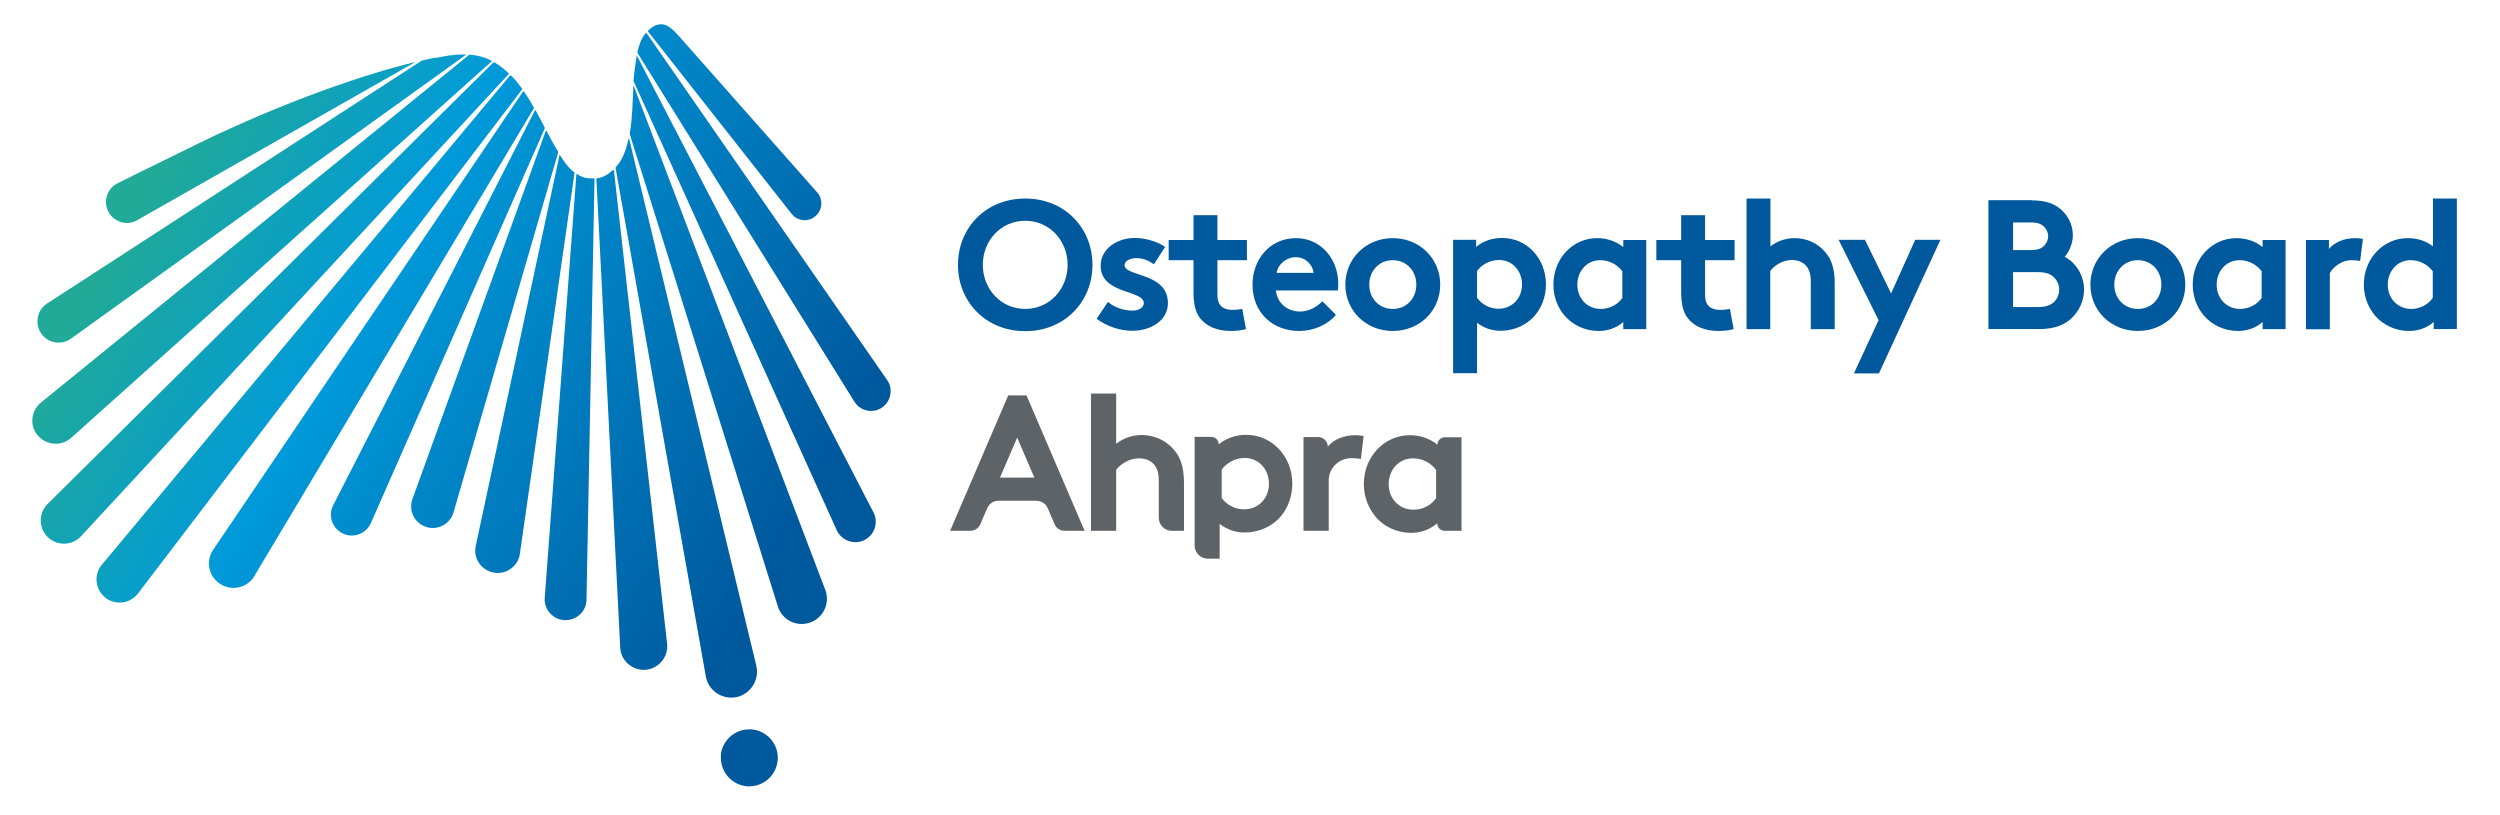
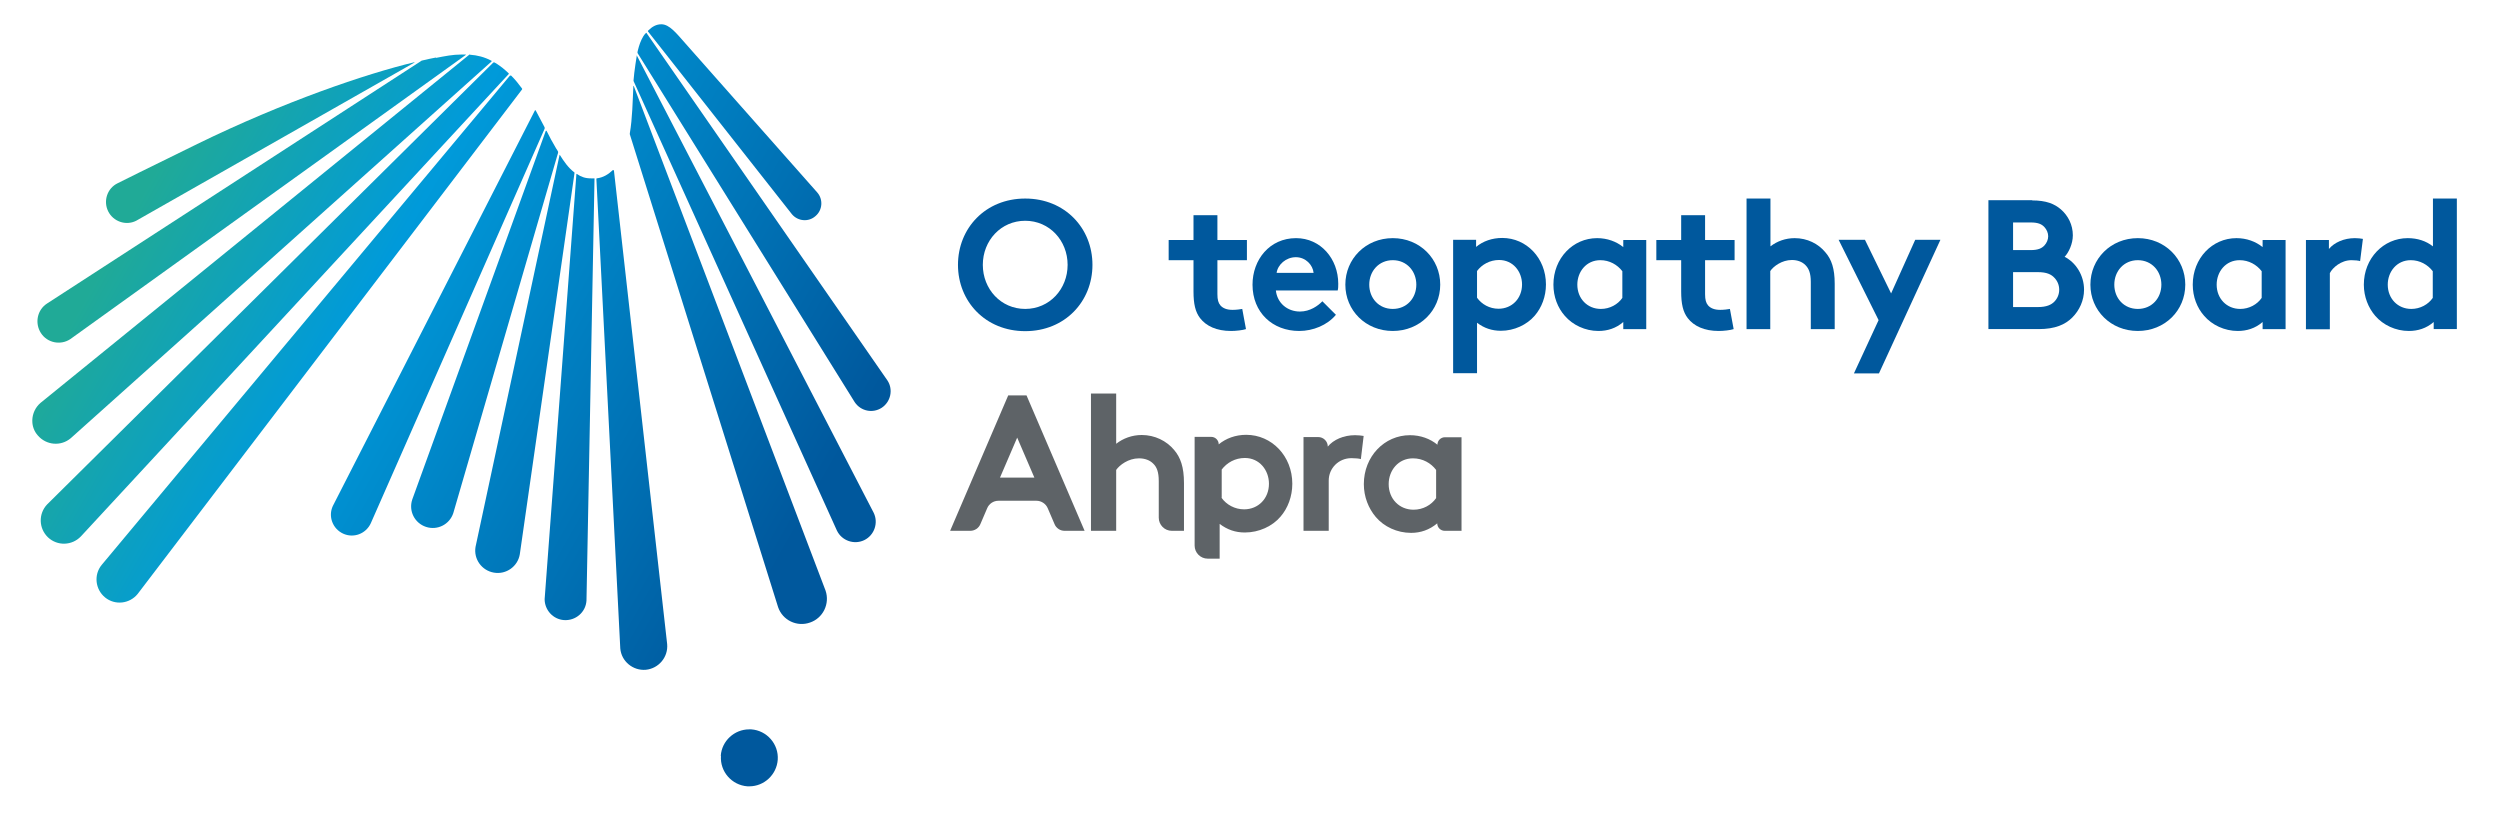
<svg xmlns="http://www.w3.org/2000/svg" id="a" viewBox="0 0 133.85 43.61">
  <defs>
    <style>.aj{fill:url(#ac);}.ak{fill:url(#aa);}.al{fill:url(#ag);}.am{fill:url(#ai);}.an{fill:url(#ae);}.ao{fill:url(#u);}.ap{fill:url(#y);}.aq{fill:url(#w);}.ar{fill:url(#g);}.as{fill:url(#m);}.at{fill:url(#i);}.au{fill:url(#q);}.av{fill:url(#o);}.aw{fill:url(#k);}.ax{fill:url(#s);}.ay{fill:url(#e);}.az{fill:url(#c);}.ba{fill:none;}.bb{fill:#00589d;}.bc{fill:#5e6367;}.bd{clip-path:url(#n);}.be{clip-path:url(#l);}.bf{clip-path:url(#p);}.bg{clip-path:url(#r);}.bh{clip-path:url(#h);}.bi{clip-path:url(#j);}.bj{clip-path:url(#v);}.bk{clip-path:url(#t);}.bl{clip-path:url(#z);}.bm{clip-path:url(#x);}.bn{clip-path:url(#f);}.bo{clip-path:url(#d);}.bp{clip-path:url(#b);}.bq{clip-path:url(#ab);}.br{clip-path:url(#af);}.bs{clip-path:url(#ah);}.bt{clip-path:url(#ad);}</style>
    <clipPath id="b">
      <path class="ba" d="M38.6,40.47c-.06,.84,.58,1.57,1.42,1.63,.03,0,.07,0,.1,0h0c.79,0,1.46-.62,1.52-1.42,.06-.84-.58-1.57-1.42-1.63-.03,0-.07,0-.11,0-.79,0-1.47,.62-1.52,1.42" />
    </clipPath>
    <linearGradient id="c" x1="-6.67" y1="838.64" x2="-5.67" y2="838.64" gradientTransform="translate(-35486.81 280.07) rotate(90) scale(42.36 -42.36)" gradientUnits="userSpaceOnUse">
      <stop offset="0" stop-color="#20aa97" />
      <stop offset=".31" stop-color="#009ada" />
      <stop offset=".93" stop-color="#00589d" />
      <stop offset="1" stop-color="#00589d" />
    </linearGradient>
    <clipPath id="d">
      <path class="ba" d="M22.19,3.33c-2.59,.62-6.98,2.11-11.63,4.38-2.48,1.21-4.26,2.1-4.26,2.1-.56,.27-.78,.95-.51,1.5,.27,.55,.95,.79,1.5,.51L22.19,3.35s0-.02,0-.02h0" />
    </clipPath>
    <linearGradient id="e" x1="-6.67" y1="838.63" x2="-5.67" y2="838.63" gradientTransform="translate(-35512.77 285.88) rotate(90) scale(42.36 -42.36)" gradientUnits="userSpaceOnUse">
      <stop offset="0" stop-color="#20aa97" />
      <stop offset=".31" stop-color="#009ada" />
      <stop offset=".93" stop-color="#00589d" />
      <stop offset="1" stop-color="#00589d" />
    </linearGradient>
    <clipPath id="f">
      <path class="ba" d="M23.34,3.08c-.25,.05-.5,.1-.74,.16-.01,0-.02,0-.03,.01L2.52,16.25c-.53,.34-.67,1.05-.33,1.58,.34,.53,1.05,.67,1.57,.33,.02-.01,21.18-15.22,21.18-15.22,0,0,0-.02,0-.02-.08,0-.16,0-.24,0-.46,0-.85,.08-1.36,.18" />
    </clipPath>
    <linearGradient id="g" x1="-6.67" y1="838.63" x2="-5.67" y2="838.63" gradientTransform="translate(-35513.23 287.88) rotate(90) scale(42.36 -42.36)" gradientUnits="userSpaceOnUse">
      <stop offset="0" stop-color="#20aa97" />
      <stop offset=".31" stop-color="#009ada" />
      <stop offset=".93" stop-color="#00589d" />
      <stop offset="1" stop-color="#00589d" />
    </linearGradient>
    <clipPath id="h">
      <path class="ba" d="M25.16,2.92s-.04,0-.05,.02L2.17,21.57c-.28,.24-.43,.58-.44,.92v.05c0,.28,.1,.56,.3,.78,.45,.52,1.23,.59,1.76,.14L26.32,3.29s0,0,0-.01v-.02s0-.01-.01-.01c-.38-.2-.75-.29-1.14-.32h0" />
    </clipPath>
    <linearGradient id="i" x1="-6.67" y1="838.63" x2="-5.67" y2="838.63" gradientTransform="translate(-35512.76 288.65) rotate(90) scale(42.36 -42.36)" gradientUnits="userSpaceOnUse">
      <stop offset="0" stop-color="#20aa97" />
      <stop offset=".31" stop-color="#009ada" />
      <stop offset=".93" stop-color="#00589d" />
      <stop offset="1" stop-color="#00589d" />
    </linearGradient>
    <clipPath id="j">
      <path class="ba" d="M26.42,3.34S2.52,27.01,2.52,27.01c-.47,.5-.45,1.28,.05,1.76,.5,.47,1.28,.45,1.76-.05L27.24,3.96s0-.02,0-.03c-.22-.21-.43-.38-.68-.54-.03-.01-.07-.04-.09-.05,0,0-.01,0-.02,0,0,0-.02,0-.03,.01" />
    </clipPath>
    <linearGradient id="k" x1="-6.67" y1="838.64" x2="-5.67" y2="838.64" gradientTransform="translate(-35512.17 289.59) rotate(90) scale(42.36 -42.36)" gradientUnits="userSpaceOnUse">
      <stop offset="0" stop-color="#20aa97" />
      <stop offset=".31" stop-color="#009ada" />
      <stop offset=".93" stop-color="#00589d" />
      <stop offset="1" stop-color="#00589d" />
    </linearGradient>
    <clipPath id="l">
      <path class="ba" d="M27.3,4.05L5.44,30.25c-.43,.53-.34,1.31,.19,1.74,.53,.43,1.31,.34,1.74-.19,0,0,20.58-27.01,20.58-27.01,.01-.02,.01-.04,0-.05-.19-.26-.36-.47-.58-.69,0,0-.02-.01-.03-.01-.01,0-.02,0-.03,.02" />
    </clipPath>
    <linearGradient id="m" x1="-6.67" y1="838.63" x2="-5.67" y2="838.63" gradientTransform="translate(-35510.27 288.97) rotate(90) scale(42.36 -42.36)" gradientUnits="userSpaceOnUse">
      <stop offset="0" stop-color="#20aa97" />
      <stop offset=".31" stop-color="#009ada" />
      <stop offset=".93" stop-color="#00589d" />
      <stop offset="1" stop-color="#00589d" />
    </linearGradient>
    <clipPath id="n">
-       <path class="ba" d="M28.01,4.89L11.39,29.47c-.39,.61-.2,1.42,.41,1.8,.61,.39,1.42,.21,1.8-.4L28.58,5.8s.01-.03,0-.05c-.17-.3-.34-.58-.53-.86,0,0-.01,0-.02,0,0,0-.02,0-.02,0" />
-     </clipPath>
+       </clipPath>
    <linearGradient id="o" x1="-6.67" y1="838.63" x2="-5.67" y2="838.63" gradientTransform="translate(-35506.91 286.11) rotate(90) scale(42.36 -42.36)" gradientUnits="userSpaceOnUse">
      <stop offset="0" stop-color="#20aa97" />
      <stop offset=".31" stop-color="#009ada" />
      <stop offset=".93" stop-color="#00589d" />
      <stop offset="1" stop-color="#00589d" />
    </linearGradient>
    <clipPath id="p">
      <path class="ba" d="M28.64,5.91l-10.82,21.18c-.26,.56-.01,1.22,.55,1.48,.56,.26,1.22,.01,1.48-.55L29.16,6.89s0-.05,0-.07c-.17-.33-.3-.58-.48-.91,0,0-.01-.01-.02-.01,0,0-.01,0-.02,.01" />
    </clipPath>
    <linearGradient id="q" x1="-6.67" y1="838.63" x2="-5.67" y2="838.63" gradientTransform="translate(-35503.38 282.58) rotate(90) scale(42.36 -42.36)" gradientUnits="userSpaceOnUse">
      <stop offset="0" stop-color="#20aa97" />
      <stop offset=".31" stop-color="#009ada" />
      <stop offset=".93" stop-color="#00589d" />
      <stop offset="1" stop-color="#00589d" />
    </linearGradient>
    <clipPath id="r">
      <path class="ba" d="M29.22,7.01l-7.15,19.74c-.2,.61,.13,1.26,.74,1.46,.61,.2,1.26-.13,1.46-.74,0,0,5.6-19.27,5.61-19.29,0-.02,0-.04,0-.06-.04-.07-.06-.11-.11-.18-.18-.3-.35-.62-.51-.94,0,0,0,0-.01,0,0,0-.01,0-.02,.01" />
    </clipPath>
    <linearGradient id="s" x1="-6.67" y1="838.63" x2="-5.67" y2="838.63" gradientTransform="translate(-35500.9 280.48) rotate(90) scale(42.36 -42.36)" gradientUnits="userSpaceOnUse">
      <stop offset="0" stop-color="#20aa97" />
      <stop offset=".31" stop-color="#009ada" />
      <stop offset=".93" stop-color="#00589d" />
      <stop offset="1" stop-color="#00589d" />
    </linearGradient>
    <clipPath id="t">
      <path class="ba" d="M29.96,8.29l-4.5,20.99c-.11,.65,.33,1.27,.99,1.38,.65,.11,1.27-.33,1.38-.98l2.93-20.42s0-.02-.01-.03c-.33-.25-.56-.59-.78-.94,0,0,0,0,0,0,0,0,0,0,0,0" />
    </clipPath>
    <linearGradient id="u" x1="-6.67" y1="838.64" x2="-5.67" y2="838.64" gradientTransform="translate(-35498.79 279.58) rotate(90) scale(42.36 -42.36)" gradientUnits="userSpaceOnUse">
      <stop offset="0" stop-color="#20aa97" />
      <stop offset=".31" stop-color="#009ada" />
      <stop offset=".93" stop-color="#00589d" />
      <stop offset="1" stop-color="#00589d" />
    </linearGradient>
    <clipPath id="v">
      <path class="ba" d="M30.86,9.33l-1.7,22.75c0,.58,.45,1.08,1.04,1.12,.62,.04,1.16-.42,1.2-1.04,0,0,.43-22.57,.43-22.59,0-.03-.02-.02-.03-.02-.05,0-.1,0-.16,0-.31,0-.53-.08-.76-.24,0,0,0,0,0,0,0,0-.02,0-.02,.01" />
    </clipPath>
    <linearGradient id="w" x1="-6.67" y1="838.64" x2="-5.67" y2="838.64" gradientTransform="translate(-35496.33 278.39) rotate(90) scale(42.36 -42.36)" gradientUnits="userSpaceOnUse">
      <stop offset="0" stop-color="#20aa97" />
      <stop offset=".31" stop-color="#009ada" />
      <stop offset=".93" stop-color="#00589d" />
      <stop offset="1" stop-color="#00589d" />
    </linearGradient>
    <clipPath id="x">
      <path class="ba" d="M32.82,9.1c-.25,.23-.5,.4-.87,.45-.01,0-.02,.01-.02,.03l1.28,25.14c.06,.69,.68,1.2,1.37,1.14,.69-.07,1.2-.68,1.14-1.37,0-.01-2.85-25.36-2.85-25.36,0-.01-.01-.02-.03-.02,0,0-.01,0-.02,0" />
    </clipPath>
    <linearGradient id="y" x1="-6.67" y1="838.64" x2="-5.67" y2="838.64" gradientTransform="translate(-35493.23 276.05) rotate(90) scale(42.36 -42.36)" gradientUnits="userSpaceOnUse">
      <stop offset="0" stop-color="#20aa97" />
      <stop offset=".31" stop-color="#009ada" />
      <stop offset=".93" stop-color="#00589d" />
      <stop offset="1" stop-color="#00589d" />
    </linearGradient>
    <clipPath id="z">
      <path class="ba" d="M33.66,7.41c-.05,.21-.1,.42-.17,.62-.12,.36-.28,.66-.52,.92-.01,.01-.02,.03-.01,.05l4.84,27.27c.17,.75,.91,1.21,1.65,1.05,.74-.17,1.21-.91,1.05-1.65-.1-.4-6.81-28.24-6.82-28.26,0,0,0,0,0,0,0,0,0,0,0,0" />
    </clipPath>
    <linearGradient id="aa" x1="-6.67" y1="838.64" x2="-5.67" y2="838.64" gradientTransform="translate(-35490.35 273.45) rotate(90) scale(42.36 -42.36)" gradientUnits="userSpaceOnUse">
      <stop offset="0" stop-color="#20aa97" />
      <stop offset=".31" stop-color="#009ada" />
      <stop offset=".93" stop-color="#00589d" />
      <stop offset="1" stop-color="#00589d" />
    </linearGradient>
    <clipPath id="ab">
      <path class="ba" d="M33.91,4.61c-.04,.82-.05,1.72-.19,2.53,0,.02,0,.03,0,.05l7.94,25.32c.24,.7,1.01,1.07,1.71,.82,.7-.24,1.07-1.01,.83-1.71h0S33.93,4.6,33.93,4.6c0,0,0,0-.01,0,0,0,0,0,0,0" />
    </clipPath>
    <linearGradient id="ac" x1="-6.67" y1="838.65" x2="-5.67" y2="838.65" gradientTransform="translate(-35488.19 269.72) rotate(90) scale(42.36 -42.36)" gradientUnits="userSpaceOnUse">
      <stop offset="0" stop-color="#20aa97" />
      <stop offset=".31" stop-color="#009ada" />
      <stop offset=".93" stop-color="#00589d" />
      <stop offset="1" stop-color="#00589d" />
    </linearGradient>
    <clipPath id="ad">
      <path class="ba" d="M34.09,3c-.05,.3-.09,.59-.13,.9-.02,.16-.03,.25-.04,.4,0,.02,0,.04,.01,.06l10.88,24.05c.26,.54,.92,.77,1.46,.51,.54-.26,.77-.92,.51-1.46,0-.02-12.64-24.41-12.67-24.46-.01-.02-.02-.03-.02-.03s0,.01-.01,.03" />
    </clipPath>
    <linearGradient id="ae" x1="-6.67" y1="838.64" x2="-5.67" y2="838.64" gradientTransform="translate(-35486.71 266.95) rotate(90) scale(42.36 -42.36)" gradientUnits="userSpaceOnUse">
      <stop offset="0" stop-color="#20aa97" />
      <stop offset=".31" stop-color="#009ada" />
      <stop offset=".93" stop-color="#00589d" />
      <stop offset="1" stop-color="#00589d" />
    </linearGradient>
    <clipPath id="af">
      <path class="ba" d="M34.59,1.76c-.06,.06-.11,.12-.14,.17-.15,.25-.23,.49-.3,.77,0,.03-.01,.05-.02,.08,0,.02,0,.04,.01,.07,.02,.03,11.62,18.68,11.62,18.68,.32,.48,.96,.62,1.45,.3,.48-.32,.62-.97,.31-1.45,0,0-12.9-18.61-12.91-18.62,0,0,0,0-.01,0s0,0-.01,0" />
    </clipPath>
    <linearGradient id="ag" x1="-6.67" y1="838.64" x2="-5.67" y2="838.64" gradientTransform="translate(-35486.13 264.43) rotate(90) scale(42.36 -42.36)" gradientUnits="userSpaceOnUse">
      <stop offset="0" stop-color="#20aa97" />
      <stop offset=".31" stop-color="#009ada" />
      <stop offset=".93" stop-color="#00589d" />
      <stop offset="1" stop-color="#00589d" />
    </linearGradient>
    <clipPath id="ah">
      <path class="ba" d="M34.69,1.65s0,.02,0,.03l7.71,9.79c.32,.38,.89,.43,1.26,.1,.38-.32,.42-.89,.1-1.26,0,0-6.7-7.57-7.13-8.06-.41-.46-.79-.95-1.22-.95-.27,0-.49,.12-.72,.35" />
    </clipPath>
    <linearGradient id="ai" x1="-6.67" y1="838.64" x2="-5.67" y2="838.64" gradientTransform="translate(-35487.58 263.03) rotate(90) scale(42.36 -42.36)" gradientUnits="userSpaceOnUse">
      <stop offset="0" stop-color="#20aa97" />
      <stop offset=".31" stop-color="#009ada" />
      <stop offset=".93" stop-color="#00589d" />
      <stop offset="1" stop-color="#00589d" />
    </linearGradient>
  </defs>
  <g class="bp">
    <rect class="az" x="38.02" y="38.45" width="4.21" height="4.25" transform="translate(-14.9 55.71) rotate(-60.7)" />
  </g>
  <g class="bo">
    <rect class="ay" x="5.96" y="-1.7" width="15.81" height="18.83" transform="translate(.35 16.03) rotate(-60.7)" />
  </g>
  <g class="bn">
    <rect class="ar" x=".94" y="-3.19" width="24.91" height="27.78" transform="translate(-2.49 17.15) rotate(-60.7)" />
  </g>
  <g class="bh">
    <rect class="at" x="-1.14" y="-2.44" width="30.34" height="31.72" transform="translate(-4.54 19.09) rotate(-60.7)" />
  </g>
  <g class="bi">
    <rect class="aw" x="-2.82" y="-1.05" width="34.93" height="34.66" transform="translate(-6.72 21.09) rotate(-60.7)" />
  </g>
  <g class="be">
    <rect class="as" x="-1.51" y="1.28" width="35.98" height="33.9" transform="translate(-7.48 23.68) rotate(-60.7)" />
  </g>
  <g class="bd">
    <rect class="av" x="3.82" y="4.04" width="31.96" height="28.45" transform="translate(-5.82 26.59) rotate(-60.7)" />
  </g>
  <g class="bf">
    <rect class="au" x="10.53" y="6.7" width="25.68" height="21.34" transform="translate(-3.22 29.25) rotate(-60.7)" />
  </g>
  <g class="bg">
    <rect class="ax" x="14.59" y="8.97" width="22.59" height="17.46" transform="translate(-2.22 31.61) rotate(-60.7)" />
  </g>
  <g class="bk">
    <rect class="ao" x="16.93" y="11.66" width="22.26" height="15.73" transform="translate(-2.7 34.44) rotate(-60.7)" />
  </g>
  <g class="bj">
    <rect class="aq" x="19.4" y="14.26" width="22.18" height="14.05" transform="translate(-2.99 37.46) rotate(-60.7)" />
  </g>
  <g class="bm">
    <rect class="ap" x="21.22" y="14.26" width="25.27" height="16.48" transform="translate(-2.33 41.02) rotate(-60.7)" />
  </g>
  <g class="bl">
-     <rect class="ak" x="21.8" y="11.72" width="30.01" height="21.45" transform="translate(-.78 43.56) rotate(-60.7)" />
-   </g>
+     </g>
  <g class="bq">
    <rect class="aj" x="23.82" y="7.32" width="30.52" height="23.53" transform="translate(3.31 43.83) rotate(-60.7)" />
  </g>
  <g class="bt">
    <rect class="an" x="25.85" y="3.94" width="29.29" height="24.28" transform="translate(6.65 43.52) rotate(-60.7)" />
  </g>
  <g class="br">
    <rect class="al" x="28.74" y=".98" width="24.5" height="21.94" transform="translate(10.51 41.85) rotate(-60.7)" />
  </g>
  <g class="bs">
    <rect class="am" x="32.47" y="-.1" width="13.84" height="13.39" transform="translate(14.36 37.72) rotate(-60.7)" />
  </g>
  <path class="bc" d="M50.87,28.42l3.11-7.25h.98l3.11,7.25h-1.07c-.24,0-.45-.14-.54-.36l-.36-.84c-.1-.25-.35-.41-.61-.41h-2.03c-.27,0-.51,.16-.61,.41l-.36,.84c-.09,.22-.31,.36-.54,.36h-1.07Zm2.67-2.85h1.84l-.92-2.14-.92,2.14Z" />
  <path class="bc" d="M62.74,28.42c-.39,0-.7-.32-.7-.7v-1.96c0-.5-.11-.76-.3-.94-.18-.18-.44-.28-.76-.28-.57,0-1.04,.36-1.22,.62v3.26h-1.35v-7.35h1.35v2.69c.37-.29,.85-.47,1.37-.47,.69,0,1.33,.31,1.74,.81,.33,.39,.52,.9,.52,1.76v2.56h-.64Z" />
  <path class="bc" d="M65.3,29.91h-.64c-.39,0-.7-.32-.7-.7v-5.82h.89c.22,0,.4,.18,.4,.4,.39-.32,.9-.51,1.47-.51,1.37,0,2.47,1.14,2.47,2.62,0,.68-.24,1.31-.63,1.76-.44,.52-1.16,.85-1.91,.85-.51,0-.94-.15-1.35-.46v1.85Zm.1-3.26c.26,.37,.71,.62,1.21,.62,.76,0,1.33-.58,1.33-1.37,0-.73-.51-1.38-1.29-1.38-.52,0-.96,.25-1.24,.62v1.5Z" />
  <path class="bc" d="M72.86,24.58c-.09-.03-.29-.05-.49-.05h-.02c-.67,0-1.21,.53-1.21,1.2v2.69h-1.35v-5.02h.79c.28,0,.51,.23,.51,.51,.3-.37,.85-.61,1.46-.61,.2,0,.31,.02,.46,.04l-.15,1.25Z" />
  <path class="bc" d="M78.24,28.42h-.89c-.22,0-.4-.18-.4-.4-.42,.35-.89,.51-1.4,.51-.75,0-1.45-.33-1.89-.85-.39-.46-.64-1.08-.64-1.76,0-1.48,1.1-2.62,2.47-2.62,.57,0,1.08,.19,1.47,.51,0-.22,.18-.4,.4-.4h.89v5.02Zm-1.35-3.26c-.28-.37-.72-.62-1.24-.62-.79,0-1.3,.65-1.3,1.38,0,.79,.57,1.37,1.33,1.37,.51,0,.95-.25,1.21-.62v-1.5Z" />
  <path class="bb" d="M54.89,10.63c2.13,0,3.6,1.59,3.6,3.55s-1.47,3.55-3.6,3.55-3.6-1.59-3.6-3.55,1.47-3.55,3.6-3.55m0,5.91c1.3,0,2.27-1.06,2.27-2.36s-.97-2.36-2.27-2.36-2.27,1.06-2.27,2.36,.97,2.36,2.27,2.36" />
-   <path class="bb" d="M59.32,16.16c.32,.29,.83,.47,1.31,.47,.35,0,.61-.17,.61-.4,0-.72-2.31-.46-2.31-2,0-.92,.89-1.49,1.83-1.49,.62,0,1.3,.24,1.62,.48l-.6,.93c-.25-.18-.57-.33-.92-.33s-.65,.14-.65,.38c0,.62,2.32,.38,2.32,2.03,0,.92-.9,1.48-1.9,1.48-.66,0-1.36-.23-1.92-.64l.62-.92Z" />
  <path class="bb" d="M66.71,17.62c-.17,.06-.55,.1-.8,.1-.77,0-1.33-.26-1.66-.69-.25-.33-.35-.75-.35-1.43v-1.67h-1.33v-1.08h1.33v-1.33h1.28v1.33h1.58v1.08h-1.58v1.82c0,.3,.05,.47,.16,.6,.13,.15,.34,.24,.65,.24,.19,0,.43-.03,.52-.05l.2,1.08Z" />
  <path class="bb" d="M71.52,16.86c-.46,.55-1.22,.86-1.96,.86-1.43,0-2.5-.99-2.5-2.48,0-1.33,.91-2.49,2.33-2.49,1.32,0,2.26,1.11,2.26,2.44,0,.13,0,.26-.03,.36h-3.31c.07,.67,.61,1.13,1.29,1.13,.54,0,.97-.31,1.2-.55l.73,.73Zm-1.19-2.25c-.04-.42-.42-.84-.95-.84s-.97,.4-1.03,.84h1.97Z" />
  <path class="bb" d="M74.57,12.75c1.45,0,2.54,1.11,2.54,2.49s-1.09,2.48-2.54,2.48-2.54-1.1-2.54-2.48,1.09-2.49,2.54-2.49m0,3.79c.75,0,1.26-.58,1.26-1.3s-.51-1.31-1.26-1.31-1.26,.59-1.26,1.31,.51,1.3,1.26,1.3" />
  <path class="bb" d="M77.8,12.84h1.23v.38c.37-.31,.86-.48,1.4-.48,1.3,0,2.34,1.08,2.34,2.49,0,.65-.23,1.24-.6,1.67-.42,.49-1.1,.81-1.81,.81-.48,0-.9-.14-1.28-.43v2.7h-1.28v-7.14Zm1.28,3.1c.25,.35,.67,.59,1.15,.59,.72,0,1.26-.55,1.26-1.3,0-.69-.48-1.31-1.23-1.31-.49,0-.92,.24-1.18,.59v1.43Z" />
  <path class="bb" d="M88.14,17.62h-1.23v-.38c-.39,.34-.85,.48-1.33,.48-.71,0-1.38-.32-1.8-.81-.38-.43-.61-1.02-.61-1.67,0-1.41,1.04-2.49,2.34-2.49,.54,0,1.03,.18,1.4,.48v-.38h1.23v4.78Zm-1.28-3.1c-.27-.35-.69-.59-1.18-.59-.75,0-1.23,.62-1.23,1.31,0,.75,.54,1.3,1.26,1.3,.48,0,.91-.24,1.15-.59v-1.43Z" />
  <path class="bb" d="M92.82,17.62c-.17,.06-.55,.1-.8,.1-.77,0-1.33-.26-1.66-.69-.25-.33-.35-.75-.35-1.43v-1.67h-1.33v-1.08h1.33v-1.33h1.28v1.33h1.58v1.08h-1.58v1.82c0,.3,.05,.47,.16,.6,.13,.15,.34,.24,.65,.24,.19,0,.43-.03,.52-.05l.2,1.08Z" />
  <path class="bb" d="M94.79,17.62h-1.28v-6.99h1.28v2.56c.36-.28,.81-.44,1.3-.44,.66,0,1.26,.29,1.65,.77,.32,.37,.49,.86,.49,1.67v2.43h-1.28v-2.53c0-.47-.11-.72-.29-.9-.17-.17-.42-.27-.72-.27-.54,0-.99,.34-1.16,.59v3.1Z" />
  <polygon class="bb" points="99.26 19.99 100.58 17.14 98.44 12.84 99.85 12.84 101.25 15.71 102.54 12.84 103.89 12.84 100.6 19.99 99.26 19.99" />
  <path class="bb" d="M108.79,10.73c.78,0,1.21,.19,1.55,.48,.39,.34,.64,.83,.64,1.39,0,.45-.22,.92-.44,1.15,.61,.31,1.04,1,1.04,1.76,0,.58-.25,1.11-.63,1.49-.38,.38-.92,.62-1.8,.62h-2.69v-6.9h2.35Zm-1.01,2.66h.94c.41,0,.6-.1,.74-.25,.12-.13,.2-.31,.2-.49s-.08-.36-.2-.49c-.14-.15-.32-.25-.74-.25h-.94v1.48Zm1.33,3.05c.46,0,.72-.12,.89-.3,.16-.17,.25-.39,.25-.63s-.09-.46-.25-.63c-.17-.19-.42-.31-.89-.31h-1.33v1.87h1.33Z" />
  <path class="bb" d="M114.46,12.75c1.45,0,2.54,1.11,2.54,2.49s-1.09,2.48-2.54,2.48-2.54-1.1-2.54-2.48,1.09-2.49,2.54-2.49m0,3.79c.75,0,1.26-.58,1.26-1.3s-.51-1.31-1.26-1.31-1.26,.59-1.26,1.31,.51,1.3,1.26,1.3" />
  <path class="bb" d="M122.37,17.62h-1.23v-.38c-.39,.34-.85,.48-1.33,.48-.71,0-1.38-.32-1.8-.81-.38-.43-.61-1.02-.61-1.67,0-1.41,1.04-2.49,2.34-2.49,.54,0,1.03,.18,1.4,.48v-.38h1.23v4.78Zm-1.28-3.1c-.27-.35-.69-.59-1.18-.59-.75,0-1.23,.62-1.23,1.31,0,.75,.54,1.3,1.26,1.3,.48,0,.91-.24,1.15-.59v-1.43Z" />
  <path class="bb" d="M126.36,13.98c-.09-.03-.28-.05-.46-.05-.56,0-1.01,.4-1.16,.69v3.01h-1.28v-4.78h1.23v.48c.29-.35,.81-.58,1.39-.58,.19,0,.3,.02,.43,.04l-.15,1.19Z" />
  <path class="bb" d="M130.3,17.62v-.38c-.39,.34-.85,.48-1.33,.48-.71,0-1.38-.32-1.8-.81-.37-.43-.61-1.02-.61-1.67,0-1.41,1.05-2.49,2.35-2.49,.52,0,.98,.15,1.35,.44v-2.56h1.28v6.99h-1.23Zm-.05-3.1c-.27-.35-.69-.59-1.18-.59-.75,0-1.23,.62-1.23,1.31,0,.75,.54,1.3,1.26,1.3,.48,0,.91-.24,1.15-.59v-1.43Z" />
</svg>